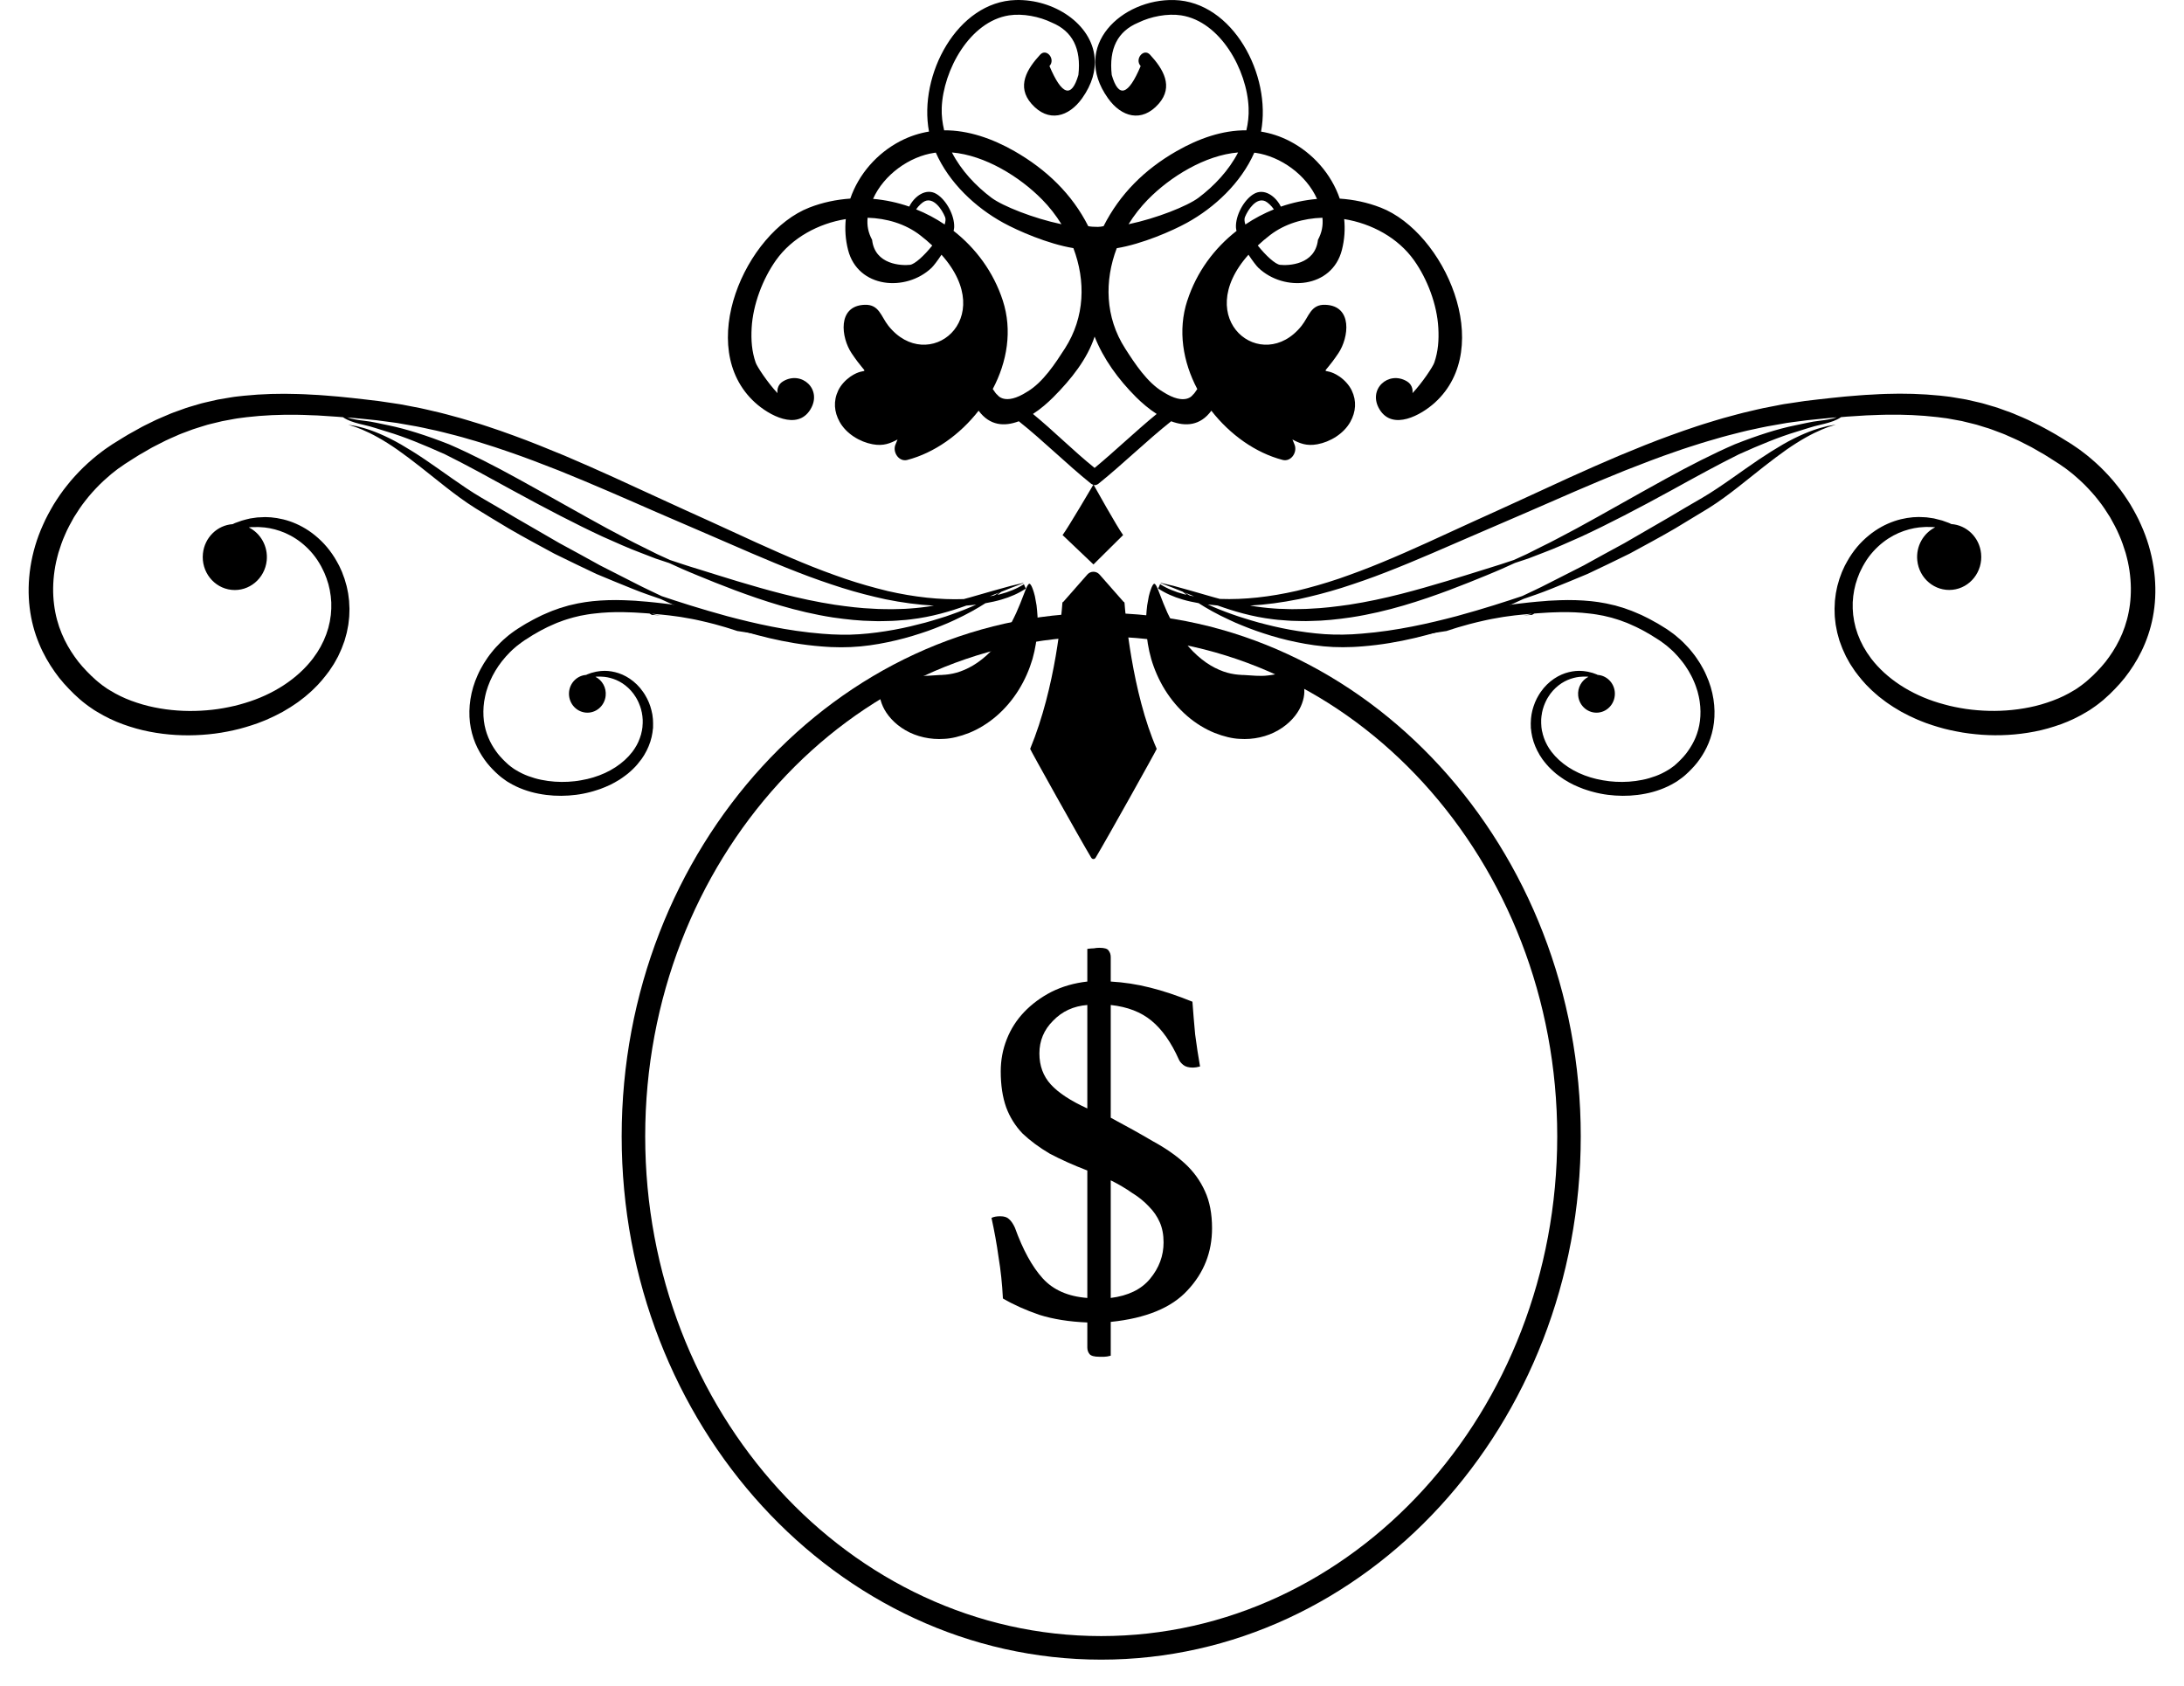
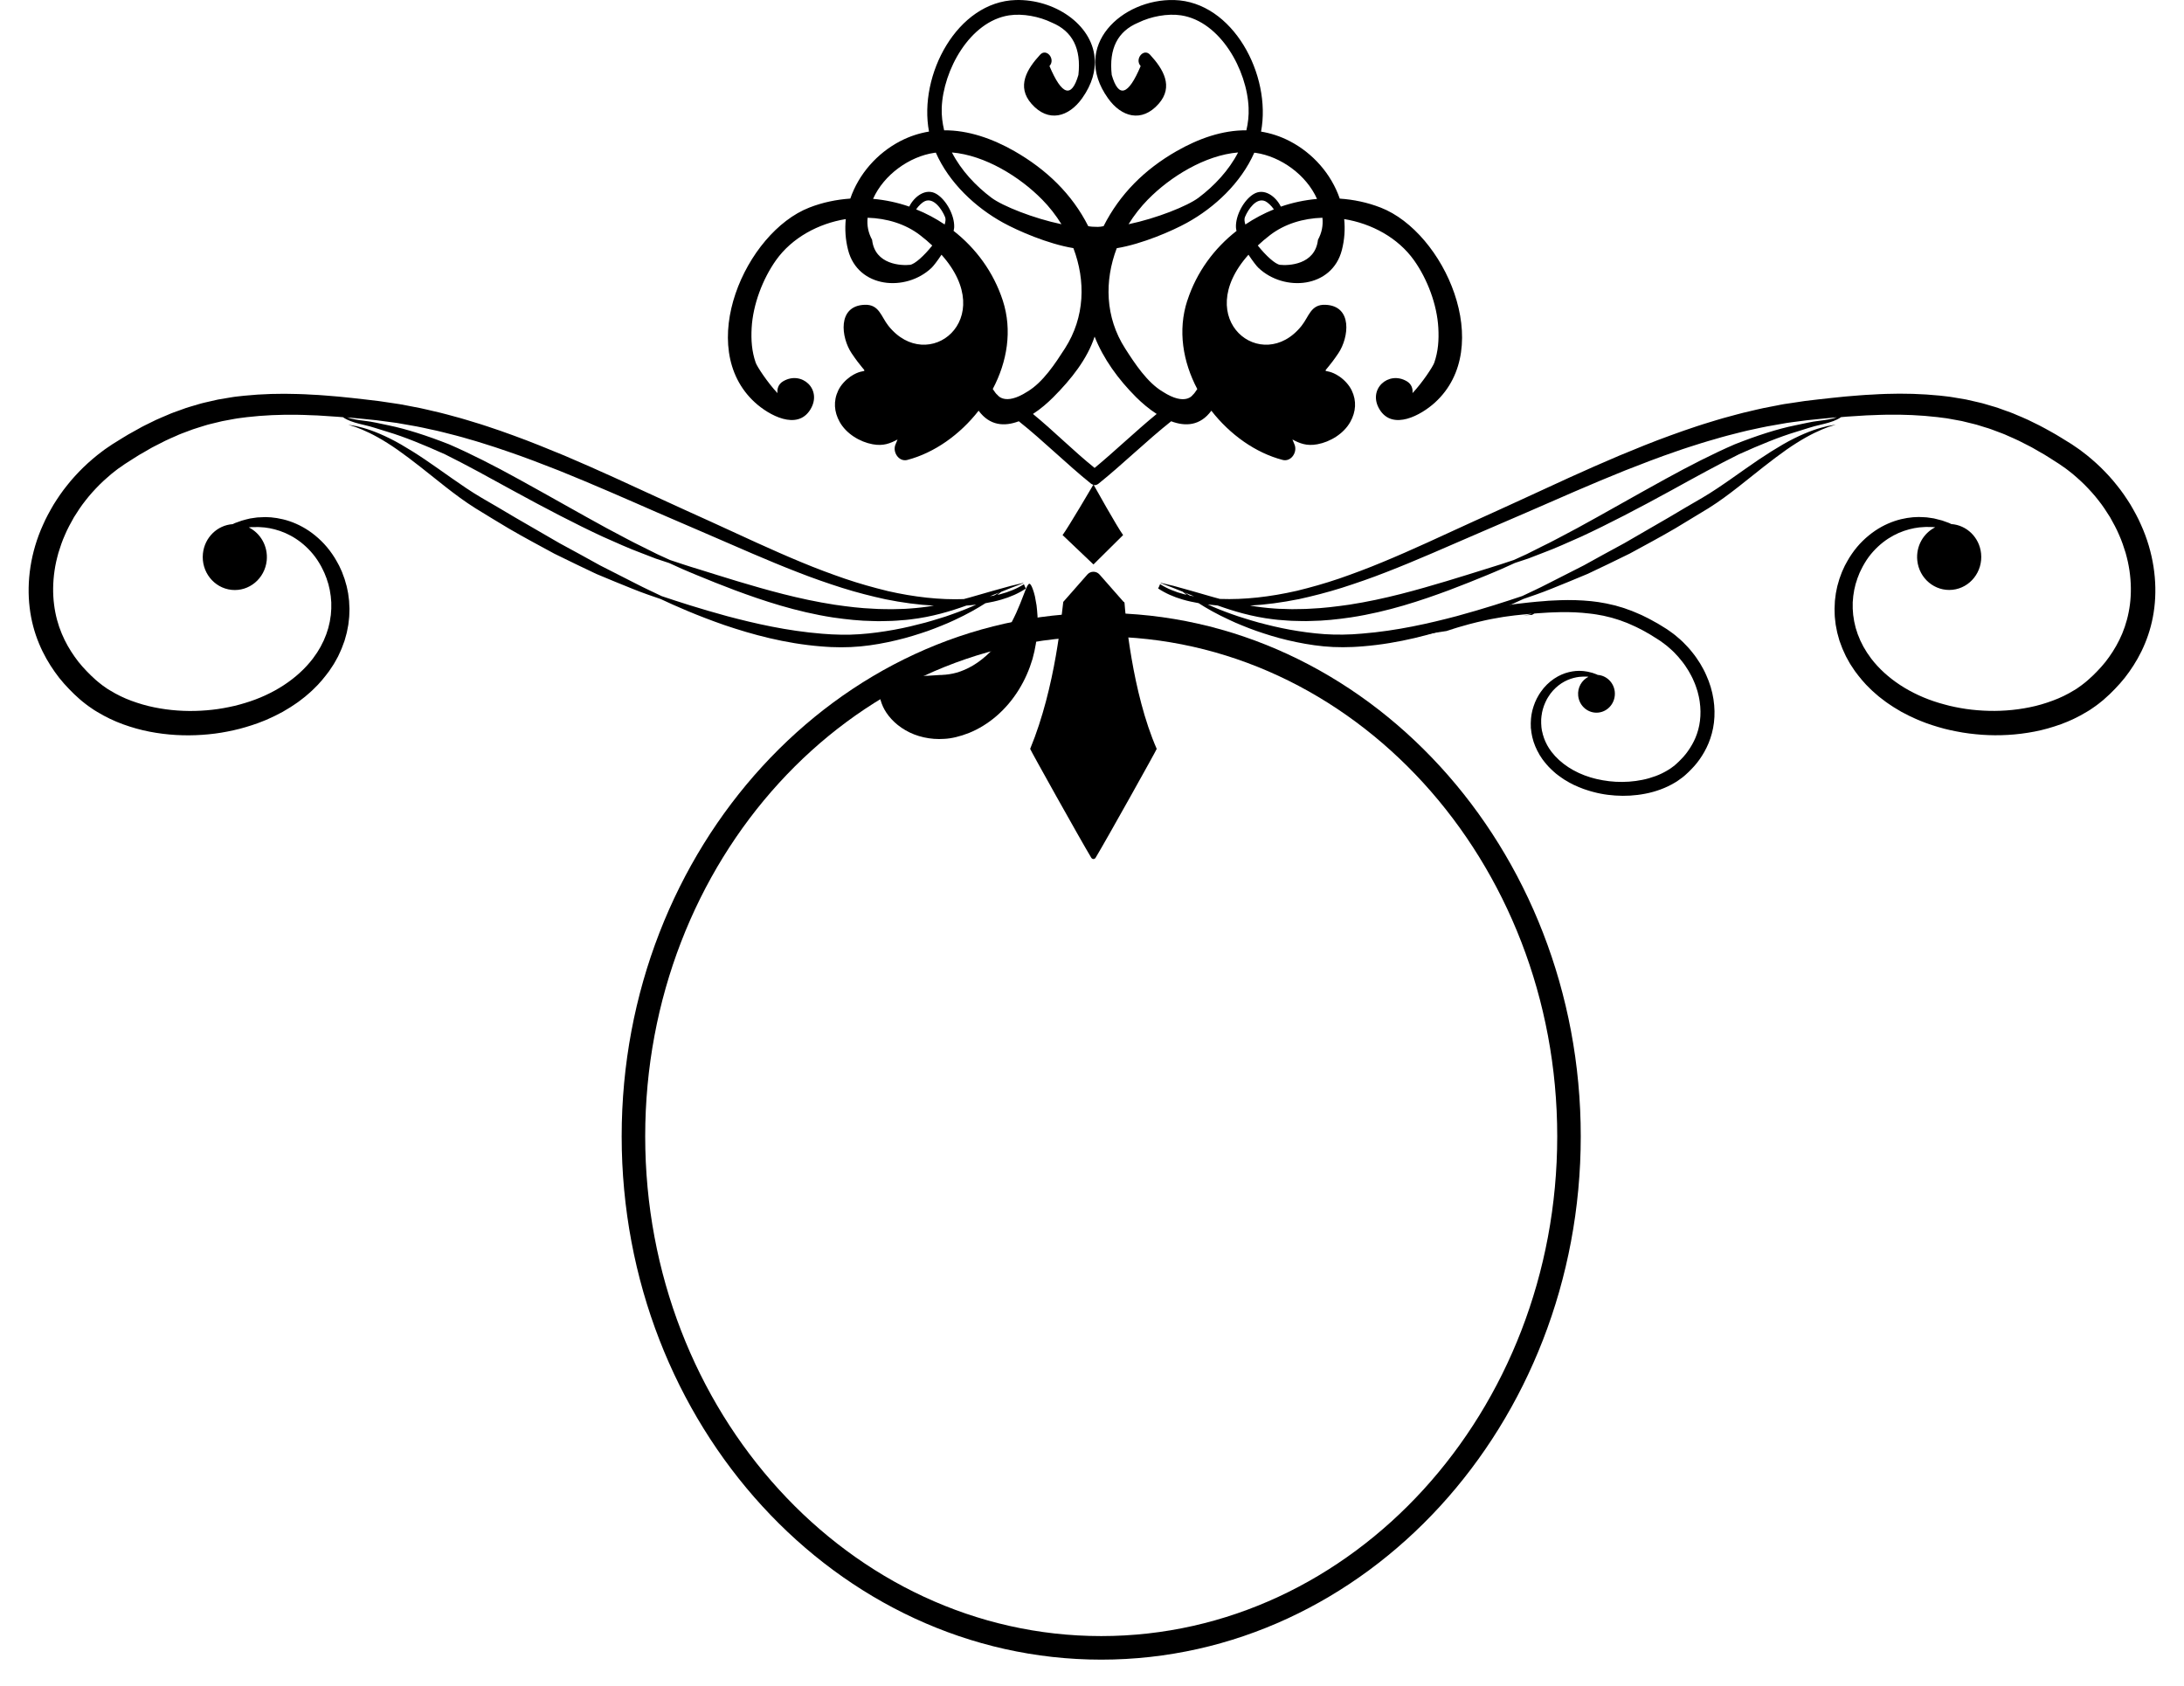
<svg xmlns="http://www.w3.org/2000/svg" width="57" height="44" viewBox="0 0 57 44" fill="none">
-   <path d="M33.8 17.608C33.904 17.655 33.983 17.744 34.023 17.887C34.059 18.028 34.048 18.221 33.949 18.439C33.852 18.656 33.651 18.892 33.362 19.058C33.076 19.227 32.708 19.31 32.349 19.284C32.167 19.276 31.939 19.224 31.698 19.128C31.457 19.031 31.208 18.881 30.984 18.687C30.759 18.493 30.561 18.257 30.402 18.001C30.244 17.745 30.125 17.469 30.046 17.2C29.969 16.93 29.93 16.668 29.916 16.43C29.911 16.31 29.91 16.197 29.914 16.092C29.922 15.986 29.927 15.889 29.94 15.8C29.954 15.711 29.968 15.632 29.983 15.562C29.998 15.492 30.019 15.432 30.035 15.385C30.069 15.288 30.1 15.236 30.127 15.236C30.15 15.236 30.183 15.288 30.22 15.379C30.26 15.482 30.309 15.607 30.365 15.751C30.396 15.827 30.433 15.908 30.468 15.993C30.508 16.077 30.551 16.165 30.596 16.253C30.691 16.43 30.805 16.609 30.933 16.774C31.065 16.938 31.211 17.086 31.363 17.206C31.515 17.327 31.672 17.419 31.818 17.481C31.964 17.545 32.099 17.579 32.207 17.595C32.234 17.602 32.26 17.601 32.284 17.605C32.308 17.608 32.331 17.612 32.352 17.611C32.373 17.611 32.392 17.613 32.411 17.616C32.429 17.616 32.445 17.616 32.461 17.617C32.581 17.625 32.678 17.632 32.775 17.637C32.872 17.641 32.977 17.644 33.094 17.629C33.327 17.605 33.588 17.516 33.801 17.609L33.8 17.608Z" fill="black" />
-   <path d="M30.189 19.545C29.543 18.074 29.369 16.011 29.349 15.739C29.348 15.722 29.337 15.709 29.325 15.709L28.695 14.993C28.611 14.899 28.464 14.899 28.38 14.993L27.75 15.709C27.738 15.709 27.728 15.722 27.727 15.739C27.706 16.011 27.56 17.915 26.886 19.545C26.881 19.558 28.185 21.895 28.479 22.384C28.509 22.433 28.567 22.433 28.596 22.384C28.89 21.895 30.194 19.558 30.189 19.545Z" fill="black" />
+   <path d="M30.189 19.545C29.543 18.074 29.369 16.011 29.349 15.739C29.348 15.722 29.337 15.709 29.325 15.709L28.695 14.993C28.611 14.899 28.464 14.899 28.38 14.993L27.75 15.709C27.706 16.011 27.56 17.915 26.886 19.545C26.881 19.558 28.185 21.895 28.479 22.384C28.509 22.433 28.567 22.433 28.596 22.384C28.89 21.895 30.194 19.558 30.189 19.545Z" fill="black" />
  <path d="M23.193 17.608C23.088 17.655 23.009 17.744 22.97 17.887C22.933 18.028 22.945 18.221 23.043 18.439C23.141 18.656 23.342 18.892 23.63 19.058C23.917 19.227 24.285 19.31 24.644 19.284C24.826 19.276 25.053 19.224 25.294 19.128C25.535 19.031 25.784 18.881 26.008 18.687C26.233 18.493 26.432 18.257 26.59 18.001C26.749 17.745 26.867 17.469 26.947 17.2C27.023 16.93 27.062 16.668 27.077 16.43C27.081 16.31 27.082 16.197 27.079 16.092C27.071 15.986 27.065 15.889 27.053 15.8C27.038 15.711 27.024 15.632 27.01 15.562C26.994 15.492 26.974 15.432 26.958 15.385C26.924 15.288 26.892 15.236 26.866 15.236C26.842 15.236 26.81 15.288 26.772 15.379C26.733 15.482 26.684 15.607 26.627 15.751C26.597 15.827 26.56 15.908 26.524 15.993C26.485 16.077 26.442 16.165 26.396 16.253C26.301 16.43 26.187 16.609 26.059 16.774C25.928 16.938 25.782 17.086 25.629 17.206C25.477 17.327 25.32 17.419 25.174 17.481C25.028 17.545 24.894 17.579 24.785 17.595C24.759 17.602 24.733 17.601 24.709 17.605C24.684 17.608 24.662 17.612 24.64 17.611C24.62 17.611 24.6 17.613 24.581 17.616C24.563 17.616 24.547 17.616 24.532 17.617C24.411 17.625 24.314 17.632 24.218 17.637C24.121 17.641 24.015 17.644 23.899 17.629C23.666 17.605 23.404 17.516 23.191 17.609L23.193 17.608Z" fill="black" />
  <path d="M28.538 14.732L27.732 13.965C27.878 13.771 28.538 12.646 28.538 12.646C28.538 12.646 29.166 13.771 29.312 13.965L28.538 14.732Z" fill="black" />
  <path d="M23.153 15.422C22.793 15.334 22.425 15.231 22.052 15.104C21.68 14.976 21.301 14.835 20.918 14.675C20.15 14.358 19.364 13.987 18.546 13.613C18.135 13.427 17.723 13.241 17.305 13.048C16.887 12.856 16.465 12.66 16.037 12.466C15.609 12.271 15.175 12.08 14.736 11.893C14.295 11.711 13.851 11.529 13.398 11.365C13.173 11.28 12.944 11.204 12.714 11.127C12.601 11.087 12.484 11.054 12.368 11.018C12.253 10.984 12.138 10.946 12.021 10.914C11.787 10.851 11.555 10.783 11.319 10.732C11.2 10.705 11.084 10.675 10.966 10.651C10.847 10.628 10.728 10.605 10.61 10.582C10.551 10.571 10.492 10.558 10.432 10.549L10.253 10.522C10.134 10.504 10.014 10.486 9.895 10.469C9.777 10.454 9.66 10.44 9.542 10.427C9.424 10.412 9.307 10.399 9.189 10.387C9.07 10.375 8.953 10.363 8.836 10.351C8.717 10.341 8.6 10.332 8.483 10.322L8.306 10.309L8.13 10.3C8.012 10.294 7.895 10.285 7.778 10.284C7.308 10.268 6.838 10.281 6.375 10.328C6.317 10.334 6.26 10.341 6.201 10.347C6.144 10.355 6.086 10.359 6.028 10.371C5.914 10.39 5.799 10.409 5.685 10.429C5.572 10.455 5.46 10.48 5.348 10.506C5.291 10.518 5.237 10.534 5.181 10.55C5.126 10.567 5.071 10.583 5.016 10.599C4.962 10.616 4.906 10.63 4.852 10.649C4.799 10.668 4.745 10.688 4.692 10.707C4.585 10.745 4.479 10.781 4.376 10.828C4.273 10.873 4.169 10.914 4.068 10.961C3.969 11.01 3.87 11.059 3.771 11.107C3.721 11.131 3.673 11.158 3.626 11.185C3.579 11.212 3.531 11.238 3.484 11.264C3.436 11.29 3.389 11.317 3.342 11.343C3.295 11.369 3.251 11.399 3.205 11.426C3.115 11.483 3.024 11.539 2.934 11.594C2.889 11.624 2.843 11.655 2.798 11.686C2.754 11.716 2.709 11.747 2.666 11.781C2.623 11.814 2.58 11.847 2.537 11.88C2.495 11.913 2.454 11.949 2.413 11.983C2.33 12.051 2.254 12.126 2.176 12.198C2.025 12.347 1.881 12.501 1.754 12.664C1.622 12.825 1.508 12.996 1.401 13.166C1.299 13.341 1.201 13.516 1.123 13.697C0.796 14.415 0.692 15.182 0.774 15.86C0.814 16.198 0.901 16.514 1.018 16.795C1.134 17.076 1.278 17.322 1.429 17.535C1.577 17.75 1.754 17.939 1.935 18.116C1.981 18.158 2.028 18.201 2.075 18.244C2.097 18.265 2.122 18.286 2.148 18.306L2.224 18.366C2.274 18.407 2.327 18.443 2.38 18.479L2.459 18.533L2.54 18.582C2.756 18.713 2.981 18.82 3.209 18.903C3.438 18.986 3.669 19.051 3.901 19.096C4.364 19.186 4.826 19.21 5.275 19.179C5.499 19.164 5.72 19.136 5.936 19.093C6.045 19.074 6.151 19.046 6.257 19.021C6.31 19.008 6.362 18.991 6.414 18.977C6.466 18.962 6.517 18.947 6.569 18.929C6.62 18.912 6.671 18.894 6.722 18.877C6.772 18.858 6.822 18.837 6.871 18.819L6.946 18.789L7.019 18.756C7.067 18.733 7.116 18.712 7.164 18.689C7.212 18.665 7.258 18.641 7.306 18.616L7.376 18.58L7.444 18.539C7.489 18.512 7.534 18.485 7.579 18.458C7.623 18.429 7.666 18.4 7.71 18.371C7.754 18.343 7.796 18.312 7.837 18.28C7.878 18.248 7.92 18.218 7.961 18.184C8.038 18.116 8.119 18.052 8.191 17.978C8.34 17.838 8.469 17.678 8.589 17.517C8.617 17.475 8.645 17.433 8.673 17.391L8.714 17.328L8.751 17.263C8.775 17.219 8.799 17.176 8.823 17.133C8.844 17.088 8.864 17.043 8.885 16.998L8.915 16.93C8.924 16.908 8.932 16.885 8.941 16.861C8.958 16.815 8.975 16.77 8.992 16.724C9.006 16.677 9.018 16.63 9.031 16.584L9.05 16.514C9.055 16.491 9.059 16.468 9.064 16.444C9.073 16.398 9.082 16.351 9.091 16.304C9.096 16.258 9.102 16.211 9.107 16.164L9.114 16.095L9.117 16.026C9.118 15.98 9.12 15.933 9.121 15.888C9.119 15.842 9.116 15.798 9.114 15.752C9.113 15.729 9.112 15.707 9.111 15.684L9.103 15.618C9.097 15.574 9.092 15.53 9.086 15.486C9.077 15.443 9.068 15.4 9.06 15.357C9.055 15.336 9.052 15.315 9.046 15.294L9.028 15.232C9.017 15.19 9.005 15.15 8.993 15.11C8.979 15.07 8.965 15.03 8.949 14.992L8.928 14.933C8.92 14.915 8.911 14.896 8.903 14.877C8.886 14.84 8.869 14.802 8.852 14.766C8.834 14.73 8.813 14.695 8.794 14.66C8.758 14.589 8.713 14.525 8.671 14.461C8.497 14.206 8.283 14.005 8.063 13.855C7.84 13.705 7.609 13.608 7.39 13.555C7.17 13.502 6.964 13.485 6.783 13.502C6.76 13.502 6.738 13.503 6.715 13.505C6.694 13.508 6.672 13.511 6.651 13.514C6.609 13.52 6.568 13.527 6.528 13.532C6.45 13.551 6.377 13.567 6.311 13.588C6.248 13.611 6.188 13.633 6.131 13.652C6.111 13.662 6.092 13.671 6.073 13.68C5.674 13.707 5.34 14.025 5.296 14.448C5.247 14.922 5.581 15.345 6.041 15.395C6.5 15.444 6.912 15.102 6.961 14.629C6.998 14.258 6.801 13.918 6.493 13.765C6.514 13.763 6.534 13.761 6.556 13.758C6.593 13.758 6.629 13.758 6.668 13.757C6.687 13.757 6.706 13.756 6.726 13.755C6.746 13.755 6.766 13.758 6.786 13.758C6.947 13.763 7.125 13.796 7.308 13.858C7.49 13.921 7.678 14.018 7.856 14.157C8.032 14.296 8.201 14.475 8.332 14.695C8.364 14.751 8.399 14.806 8.425 14.867C8.44 14.897 8.455 14.926 8.468 14.957C8.481 14.988 8.493 15.019 8.505 15.051C8.511 15.067 8.518 15.082 8.524 15.099L8.539 15.148C8.55 15.18 8.56 15.214 8.571 15.247C8.579 15.281 8.587 15.314 8.595 15.349L8.607 15.4C8.611 15.418 8.613 15.436 8.615 15.453C8.621 15.488 8.626 15.523 8.632 15.559C8.635 15.595 8.639 15.63 8.641 15.666L8.646 15.72C8.646 15.738 8.646 15.757 8.646 15.775C8.646 15.812 8.646 15.849 8.646 15.886C8.643 15.922 8.64 15.959 8.638 15.997L8.634 16.053L8.625 16.108C8.62 16.145 8.614 16.183 8.608 16.221C8.599 16.258 8.591 16.295 8.582 16.332C8.578 16.351 8.574 16.37 8.569 16.388L8.551 16.444C8.539 16.48 8.528 16.518 8.515 16.555C8.501 16.591 8.485 16.628 8.47 16.665C8.463 16.682 8.456 16.701 8.448 16.719L8.421 16.772C8.403 16.808 8.385 16.844 8.367 16.88C8.347 16.914 8.325 16.949 8.305 16.984L8.273 17.036L8.237 17.087C8.213 17.121 8.19 17.154 8.166 17.188C7.76 17.719 7.129 18.128 6.397 18.347C6.352 18.362 6.305 18.374 6.259 18.387C6.212 18.398 6.165 18.413 6.119 18.423C6.024 18.444 5.93 18.466 5.832 18.482C5.64 18.517 5.442 18.538 5.241 18.549C4.841 18.571 4.429 18.544 4.025 18.461C3.822 18.421 3.623 18.361 3.428 18.29C3.233 18.218 3.046 18.127 2.869 18.018L2.803 17.978L2.739 17.933C2.697 17.903 2.653 17.875 2.615 17.841L2.555 17.793C2.534 17.777 2.514 17.76 2.495 17.742C2.455 17.706 2.415 17.669 2.376 17.632C2.222 17.481 2.074 17.322 1.951 17.144C1.826 16.968 1.707 16.767 1.612 16.538C1.516 16.31 1.445 16.054 1.411 15.777C1.376 15.5 1.378 15.203 1.423 14.896C1.432 14.818 1.45 14.742 1.465 14.664C1.482 14.586 1.504 14.508 1.524 14.43C1.572 14.275 1.624 14.117 1.694 13.963C1.759 13.807 1.843 13.655 1.929 13.502C2.022 13.353 2.119 13.203 2.233 13.061C2.343 12.918 2.468 12.781 2.599 12.649C2.667 12.585 2.732 12.518 2.805 12.459C2.84 12.428 2.875 12.396 2.912 12.366C2.95 12.337 2.986 12.308 3.024 12.278C3.061 12.247 3.1 12.22 3.14 12.194C3.179 12.166 3.218 12.138 3.258 12.111C3.342 12.057 3.427 12.003 3.512 11.949C3.555 11.922 3.597 11.893 3.641 11.868C3.685 11.843 3.729 11.818 3.773 11.793C3.817 11.768 3.862 11.742 3.905 11.716C3.949 11.691 3.994 11.665 4.04 11.643C4.131 11.596 4.223 11.55 4.315 11.503C4.407 11.458 4.503 11.418 4.598 11.376C4.692 11.331 4.79 11.297 4.888 11.26C4.937 11.242 4.986 11.223 5.035 11.205C5.084 11.187 5.135 11.174 5.185 11.157C5.235 11.142 5.285 11.125 5.336 11.11C5.386 11.094 5.437 11.079 5.489 11.067C5.592 11.042 5.696 11.017 5.8 10.992C5.906 10.972 6.011 10.953 6.117 10.933C6.17 10.922 6.224 10.917 6.277 10.909C6.331 10.902 6.385 10.895 6.44 10.888C6.873 10.838 7.318 10.818 7.772 10.826C7.884 10.826 7.998 10.833 8.113 10.837L8.284 10.843L8.456 10.854C8.571 10.861 8.685 10.868 8.801 10.877C8.851 10.881 8.901 10.886 8.951 10.889C8.982 10.911 9.016 10.931 9.055 10.95C9.175 11.01 9.334 11.052 9.514 11.094C9.692 11.132 9.89 11.204 10.111 11.269C10.554 11.401 11.062 11.609 11.617 11.859C12.162 12.129 12.754 12.455 13.377 12.798C14.225 13.262 15.031 13.683 15.735 14.009C16.09 14.166 16.413 14.313 16.707 14.422C16.853 14.479 16.989 14.531 17.114 14.579C17.241 14.622 17.359 14.66 17.464 14.695C17.564 14.741 17.677 14.792 17.799 14.847C17.922 14.902 18.057 14.956 18.202 15.017C18.49 15.136 18.818 15.269 19.181 15.405C19.905 15.674 20.773 15.966 21.741 16.116C22.096 16.167 22.447 16.205 22.786 16.209C22.955 16.218 23.123 16.207 23.286 16.205C23.367 16.202 23.448 16.195 23.528 16.188C23.608 16.181 23.686 16.179 23.764 16.166C24.322 16.101 24.811 15.953 25.221 15.805C25.308 15.799 25.395 15.79 25.479 15.78C25.3 15.861 25.089 15.947 24.847 16.032C24.794 16.051 24.741 16.07 24.685 16.089C24.63 16.107 24.572 16.125 24.514 16.142C24.398 16.181 24.276 16.213 24.15 16.25C23.897 16.317 23.626 16.384 23.338 16.436C23.049 16.488 22.746 16.532 22.431 16.553C22.274 16.564 22.115 16.568 21.952 16.565C21.871 16.562 21.788 16.559 21.705 16.557C21.622 16.553 21.538 16.545 21.455 16.54C20.542 16.467 19.696 16.272 18.979 16.082C18.263 15.887 17.673 15.695 17.27 15.559C17.078 15.466 16.838 15.358 16.57 15.219C16.302 15.081 15.997 14.925 15.664 14.758C15.337 14.577 14.982 14.381 14.605 14.178C14.233 13.963 13.842 13.737 13.437 13.502C13.142 13.325 12.851 13.156 12.57 12.993C12.295 12.832 12.04 12.655 11.795 12.484C11.551 12.312 11.318 12.147 11.096 11.996C10.873 11.845 10.66 11.713 10.462 11.598C10.065 11.371 9.717 11.233 9.473 11.166C9.411 11.15 9.357 11.134 9.31 11.124C9.261 11.115 9.221 11.107 9.188 11.102C9.122 11.09 9.088 11.085 9.088 11.085C9.088 11.085 9.121 11.096 9.185 11.116C9.216 11.126 9.256 11.139 9.301 11.153C9.347 11.17 9.398 11.192 9.456 11.215C9.688 11.311 10.009 11.482 10.377 11.74C10.561 11.87 10.758 12.017 10.967 12.182C11.176 12.348 11.399 12.525 11.635 12.712C11.872 12.897 12.129 13.09 12.411 13.267C12.689 13.439 12.978 13.614 13.276 13.792C13.683 14.03 14.086 14.243 14.466 14.45C14.853 14.64 15.222 14.819 15.562 14.979C15.909 15.125 16.227 15.255 16.509 15.368C16.789 15.482 17.039 15.564 17.241 15.634C17.628 15.816 18.199 16.069 18.911 16.316C19.623 16.557 20.481 16.795 21.43 16.871C21.517 16.877 21.604 16.885 21.69 16.888C21.777 16.89 21.862 16.892 21.948 16.894C22.119 16.894 22.29 16.887 22.455 16.871C22.785 16.84 23.098 16.781 23.392 16.711C23.687 16.642 23.96 16.555 24.215 16.468C24.34 16.42 24.463 16.378 24.578 16.328C24.635 16.304 24.691 16.282 24.747 16.258C24.802 16.233 24.854 16.209 24.906 16.186C25.243 16.03 25.515 15.875 25.718 15.744C25.86 15.719 25.999 15.689 26.133 15.65C26.368 15.582 26.587 15.486 26.775 15.36C26.758 15.33 26.742 15.299 26.73 15.264C26.728 15.258 26.726 15.253 26.723 15.248C26.541 15.363 26.329 15.451 26.096 15.511C26.074 15.516 26.052 15.521 26.03 15.525C26.05 15.51 26.069 15.496 26.085 15.483C26.105 15.468 26.119 15.456 26.132 15.446C26.228 15.408 26.315 15.373 26.391 15.342C26.541 15.285 26.65 15.243 26.711 15.22C26.71 15.217 26.709 15.215 26.709 15.213C26.645 15.228 26.532 15.255 26.375 15.293C26.25 15.328 26.096 15.37 25.918 15.419C25.74 15.471 25.539 15.528 25.316 15.592C25.263 15.606 25.208 15.621 25.153 15.636C24.534 15.659 23.859 15.584 23.158 15.424L23.153 15.422ZM25.829 15.565C25.869 15.549 25.908 15.533 25.945 15.517C25.996 15.498 26.042 15.479 26.088 15.46C26.082 15.463 26.078 15.466 26.072 15.469C26.04 15.488 25.997 15.513 25.947 15.541C25.908 15.549 25.868 15.557 25.829 15.564V15.565ZM24.373 15.807C24.17 15.842 23.958 15.868 23.736 15.883C23.661 15.892 23.584 15.89 23.508 15.894C23.431 15.896 23.353 15.9 23.274 15.9C23.117 15.896 22.956 15.9 22.792 15.887C22.465 15.875 22.128 15.833 21.783 15.783C20.846 15.639 19.984 15.39 19.249 15.171C18.881 15.06 18.545 14.953 18.248 14.861C18.099 14.815 17.96 14.774 17.834 14.731C17.707 14.689 17.591 14.651 17.487 14.616C17.387 14.57 17.275 14.52 17.154 14.464C17.034 14.404 16.904 14.34 16.765 14.27C16.485 14.136 16.175 13.964 15.834 13.785C15.157 13.417 14.374 12.966 13.525 12.5C12.902 12.156 12.295 11.846 11.722 11.597C11.142 11.369 10.608 11.197 10.149 11.103C9.92 11.057 9.714 11.004 9.528 10.985C9.345 10.963 9.19 10.94 9.071 10.897C9.069 10.896 9.066 10.895 9.062 10.894C9.089 10.896 9.117 10.898 9.144 10.901C9.259 10.91 9.376 10.921 9.492 10.934C9.609 10.946 9.725 10.958 9.842 10.97C9.956 10.985 10.072 11.001 10.187 11.016L10.359 11.039C10.417 11.047 10.474 11.059 10.531 11.069C10.646 11.089 10.761 11.109 10.876 11.13C10.991 11.151 11.105 11.178 11.22 11.203C11.45 11.248 11.677 11.311 11.905 11.368C12.02 11.396 12.132 11.432 12.246 11.464C12.359 11.497 12.473 11.527 12.585 11.565C12.81 11.636 13.036 11.706 13.259 11.786C13.707 11.938 14.148 12.109 14.587 12.281C15.025 12.459 15.46 12.639 15.889 12.825C16.319 13.009 16.744 13.197 17.166 13.381C17.587 13.565 18.008 13.746 18.418 13.921C19.24 14.276 20.038 14.632 20.821 14.935C21.211 15.088 21.599 15.223 21.981 15.344C22.362 15.464 22.74 15.56 23.11 15.641C23.544 15.729 23.968 15.785 24.374 15.807L24.373 15.807Z" fill="black" />
-   <path d="M19.255 16.473C19.183 16.449 19.11 16.426 19.037 16.403C18.973 16.381 18.907 16.364 18.843 16.345C18.778 16.327 18.713 16.306 18.648 16.29C18.517 16.258 18.387 16.222 18.255 16.195C18.19 16.182 18.125 16.165 18.058 16.154C17.992 16.142 17.927 16.13 17.86 16.119C17.827 16.113 17.795 16.106 17.762 16.102L17.662 16.088C17.596 16.079 17.531 16.071 17.465 16.062C17.397 16.055 17.331 16.049 17.265 16.041C17.198 16.034 17.131 16.028 17.065 16.023C17.05 16.022 17.034 16.02 17.018 16.019C17.02 16.019 17.022 16.021 17.023 16.021C17.08 16.041 17.153 16.054 17.237 16.065C17.163 16.057 17.087 16.051 17.011 16.048C16.989 16.037 16.97 16.025 16.952 16.013C16.924 16.01 16.895 16.007 16.866 16.006C16.8 16.001 16.734 15.997 16.668 15.993L16.57 15.987L16.471 15.983C16.406 15.981 16.34 15.978 16.276 15.977C16.016 15.972 15.761 15.983 15.513 16.013C15.481 16.017 15.451 16.021 15.419 16.024C15.389 16.029 15.358 16.032 15.327 16.038C15.266 16.049 15.205 16.06 15.145 16.071C15.086 16.085 15.026 16.1 14.967 16.114C14.938 16.12 14.909 16.13 14.879 16.139C14.851 16.147 14.822 16.156 14.793 16.165C14.764 16.174 14.734 16.183 14.707 16.193C14.679 16.204 14.65 16.215 14.622 16.225C14.566 16.245 14.51 16.265 14.457 16.291C14.402 16.315 14.347 16.338 14.294 16.364C14.242 16.391 14.189 16.418 14.137 16.444C14.111 16.456 14.085 16.472 14.06 16.486C14.035 16.5 14.009 16.515 13.984 16.53C13.959 16.544 13.933 16.559 13.908 16.573C13.883 16.588 13.859 16.604 13.835 16.62C13.786 16.651 13.737 16.682 13.689 16.712C13.666 16.728 13.643 16.744 13.621 16.76C13.598 16.776 13.576 16.792 13.555 16.809C13.533 16.826 13.511 16.842 13.49 16.859C13.469 16.876 13.449 16.894 13.428 16.912C13.386 16.946 13.348 16.985 13.31 17.021C13.235 17.098 13.164 17.175 13.1 17.258C13.035 17.339 12.979 17.425 12.927 17.51C12.876 17.597 12.829 17.684 12.791 17.774C12.751 17.863 12.722 17.953 12.694 18.042C12.683 18.087 12.669 18.131 12.661 18.176C12.652 18.221 12.642 18.265 12.636 18.309C12.61 18.485 12.61 18.656 12.629 18.814C12.649 18.973 12.69 19.119 12.745 19.25C12.799 19.381 12.867 19.496 12.939 19.598C13.009 19.7 13.094 19.791 13.182 19.877C13.204 19.898 13.228 19.919 13.25 19.94C13.262 19.951 13.272 19.961 13.284 19.97L13.319 19.998C13.341 20.017 13.366 20.034 13.391 20.051L13.427 20.076L13.466 20.099C13.567 20.161 13.675 20.214 13.787 20.255C13.899 20.296 14.012 20.33 14.129 20.353C14.361 20.401 14.596 20.416 14.826 20.404C14.94 20.397 15.054 20.386 15.164 20.365C15.22 20.356 15.274 20.343 15.328 20.332C15.355 20.326 15.382 20.317 15.409 20.311C15.436 20.304 15.462 20.298 15.488 20.289C15.907 20.163 16.269 19.928 16.502 19.625C16.515 19.605 16.529 19.586 16.543 19.567L16.563 19.538L16.581 19.508C16.593 19.488 16.605 19.469 16.617 19.449C16.628 19.428 16.638 19.407 16.648 19.387L16.663 19.356C16.667 19.346 16.672 19.336 16.675 19.325C16.684 19.304 16.692 19.283 16.7 19.262C16.708 19.24 16.714 19.22 16.721 19.198L16.731 19.167C16.734 19.156 16.736 19.145 16.738 19.134C16.743 19.113 16.748 19.091 16.753 19.071C16.757 19.049 16.759 19.027 16.763 19.006L16.768 18.974L16.769 18.941C16.771 18.92 16.772 18.899 16.774 18.878C16.774 18.856 16.774 18.835 16.774 18.815C16.774 18.804 16.774 18.794 16.774 18.783L16.771 18.752C16.769 18.731 16.768 18.71 16.766 18.69C16.762 18.669 16.759 18.649 16.756 18.63C16.754 18.62 16.753 18.61 16.752 18.6L16.744 18.57C16.74 18.55 16.735 18.531 16.731 18.512C16.725 18.493 16.719 18.474 16.713 18.455L16.704 18.427C16.7 18.418 16.697 18.409 16.693 18.401C16.686 18.383 16.679 18.364 16.672 18.347C16.665 18.329 16.656 18.312 16.648 18.295C16.632 18.26 16.613 18.229 16.594 18.197C16.519 18.071 16.422 17.969 16.321 17.889C16.219 17.809 16.111 17.754 16.006 17.718C15.901 17.683 15.8 17.663 15.707 17.661C15.695 17.661 15.684 17.659 15.673 17.659C15.661 17.659 15.651 17.659 15.64 17.659C15.617 17.659 15.597 17.659 15.575 17.66C15.563 17.662 15.551 17.663 15.54 17.664C15.716 17.752 15.83 17.947 15.807 18.159C15.78 18.43 15.543 18.627 15.28 18.598C15.016 18.569 14.825 18.327 14.852 18.055C14.878 17.813 15.069 17.631 15.298 17.615C15.308 17.61 15.319 17.605 15.331 17.599C15.363 17.587 15.397 17.575 15.434 17.562C15.471 17.551 15.514 17.542 15.558 17.531C15.582 17.527 15.605 17.524 15.629 17.52C15.642 17.518 15.653 17.517 15.666 17.515C15.678 17.514 15.691 17.513 15.704 17.512C15.808 17.503 15.927 17.512 16.053 17.543C16.178 17.573 16.311 17.629 16.438 17.715C16.564 17.801 16.687 17.916 16.786 18.062C16.811 18.099 16.837 18.135 16.857 18.176C16.868 18.196 16.88 18.215 16.89 18.236C16.9 18.257 16.91 18.278 16.92 18.3C16.924 18.311 16.93 18.321 16.934 18.332L16.947 18.365C16.955 18.388 16.963 18.41 16.972 18.433C16.978 18.456 16.985 18.48 16.992 18.503L17.002 18.539C17.005 18.55 17.008 18.563 17.01 18.575C17.016 18.599 17.02 18.624 17.026 18.648C17.029 18.674 17.032 18.699 17.035 18.724L17.04 18.762C17.041 18.775 17.042 18.788 17.042 18.801C17.043 18.827 17.044 18.853 17.045 18.879C17.045 18.905 17.044 18.932 17.044 18.958V18.998L17.038 19.037C17.035 19.064 17.032 19.09 17.029 19.117C17.024 19.144 17.019 19.17 17.014 19.197C17.011 19.211 17.009 19.224 17.006 19.238L16.995 19.277C16.988 19.304 16.981 19.331 16.973 19.357C16.963 19.383 16.954 19.409 16.944 19.436C16.939 19.45 16.934 19.463 16.929 19.476L16.912 19.514C16.9 19.54 16.889 19.566 16.876 19.592C16.863 19.617 16.848 19.641 16.835 19.666L16.814 19.704L16.791 19.74C16.775 19.764 16.759 19.788 16.743 19.812C16.675 19.904 16.601 19.995 16.515 20.076C16.474 20.118 16.428 20.155 16.383 20.194C16.36 20.213 16.337 20.23 16.312 20.248C16.289 20.266 16.265 20.284 16.24 20.3C16.215 20.317 16.19 20.334 16.165 20.351C16.139 20.366 16.113 20.381 16.087 20.396L16.047 20.42L16.007 20.441C15.98 20.455 15.953 20.468 15.927 20.483C15.899 20.495 15.871 20.508 15.843 20.52L15.801 20.539L15.758 20.556C15.729 20.567 15.701 20.58 15.672 20.59C15.643 20.6 15.614 20.609 15.584 20.619C15.555 20.63 15.525 20.638 15.496 20.647C15.466 20.655 15.436 20.665 15.406 20.672C15.345 20.687 15.284 20.703 15.222 20.714C15.099 20.739 14.972 20.754 14.844 20.763C14.586 20.781 14.322 20.767 14.056 20.715C13.924 20.69 13.791 20.653 13.66 20.605C13.529 20.557 13.4 20.496 13.277 20.421L13.23 20.393L13.185 20.361C13.155 20.341 13.125 20.32 13.097 20.297L13.053 20.262C13.039 20.25 13.024 20.238 13.011 20.226C12.984 20.202 12.957 20.177 12.931 20.153C12.827 20.052 12.727 19.944 12.641 19.82C12.555 19.698 12.472 19.557 12.405 19.396C12.339 19.235 12.289 19.053 12.265 18.86C12.219 18.471 12.279 18.032 12.466 17.621C12.511 17.517 12.566 17.417 12.626 17.317C12.687 17.219 12.753 17.121 12.828 17.029C12.902 16.935 12.984 16.847 13.07 16.762C13.115 16.721 13.158 16.677 13.206 16.639C13.229 16.619 13.253 16.598 13.277 16.579C13.301 16.561 13.326 16.542 13.35 16.523C13.374 16.503 13.4 16.486 13.426 16.468C13.452 16.451 13.478 16.432 13.504 16.415C13.555 16.383 13.607 16.351 13.658 16.319C13.684 16.303 13.71 16.286 13.737 16.271C13.764 16.256 13.791 16.241 13.819 16.227C13.846 16.211 13.873 16.196 13.9 16.181C13.927 16.165 13.955 16.15 13.984 16.137C14.04 16.109 14.097 16.081 14.154 16.053C14.211 16.026 14.271 16.003 14.33 15.977C14.389 15.95 14.45 15.929 14.511 15.908C14.542 15.897 14.572 15.886 14.604 15.874C14.634 15.863 14.666 15.855 14.697 15.846C14.729 15.837 14.76 15.827 14.792 15.818C14.823 15.808 14.854 15.799 14.886 15.793C14.951 15.778 15.015 15.763 15.08 15.749C15.145 15.738 15.211 15.726 15.276 15.715C15.309 15.709 15.342 15.706 15.376 15.702C15.409 15.698 15.442 15.695 15.475 15.69C15.741 15.663 16.01 15.656 16.279 15.665C16.347 15.666 16.414 15.671 16.481 15.674L16.582 15.679L16.683 15.688C16.751 15.693 16.818 15.698 16.886 15.704C16.953 15.711 17.02 15.717 17.088 15.724C17.155 15.731 17.224 15.739 17.291 15.747C17.358 15.755 17.426 15.763 17.493 15.771C17.561 15.781 17.629 15.792 17.698 15.802L17.8 15.817C17.834 15.822 17.869 15.829 17.902 15.836C17.971 15.849 18.039 15.862 18.107 15.875C18.175 15.889 18.242 15.907 18.309 15.922C18.444 15.952 18.578 15.991 18.711 16.027C18.779 16.045 18.844 16.067 18.91 16.087C18.977 16.108 19.043 16.127 19.108 16.15C19.239 16.195 19.371 16.237 19.5 16.287C19.59 16.319 19.68 16.354 19.769 16.389C19.775 16.446 19.782 16.503 19.788 16.56C19.61 16.526 19.431 16.495 19.251 16.47L19.255 16.473Z" fill="black" />
  <path d="M31.847 15.634C31.792 15.619 31.737 15.604 31.684 15.59C31.461 15.526 31.26 15.468 31.082 15.417C30.904 15.368 30.751 15.326 30.625 15.29C30.469 15.253 30.355 15.226 30.291 15.211C30.291 15.213 30.29 15.215 30.289 15.218C30.35 15.241 30.459 15.282 30.609 15.34C30.686 15.37 30.772 15.405 30.868 15.444C30.881 15.454 30.896 15.466 30.915 15.481C30.93 15.493 30.949 15.508 30.97 15.523C30.948 15.518 30.926 15.514 30.904 15.509C30.671 15.449 30.459 15.361 30.277 15.246C30.275 15.251 30.273 15.256 30.27 15.262C30.258 15.297 30.242 15.328 30.225 15.358C30.414 15.484 30.632 15.58 30.867 15.648C31.001 15.687 31.14 15.717 31.282 15.742C31.485 15.873 31.756 16.029 32.094 16.183C32.146 16.207 32.198 16.231 32.253 16.256C32.309 16.279 32.365 16.302 32.422 16.326C32.537 16.376 32.66 16.418 32.785 16.465C33.039 16.553 33.313 16.64 33.608 16.709C33.902 16.778 34.215 16.837 34.545 16.869C34.71 16.885 34.88 16.893 35.052 16.892C35.137 16.89 35.223 16.889 35.31 16.886C35.396 16.883 35.483 16.875 35.57 16.869C36.519 16.793 37.377 16.554 38.089 16.314C38.801 16.067 39.372 15.814 39.76 15.632C39.961 15.562 40.211 15.48 40.491 15.366C40.773 15.253 41.091 15.123 41.438 14.977C41.779 14.817 42.147 14.639 42.535 14.448C42.914 14.241 43.317 14.027 43.724 13.789C44.022 13.611 44.311 13.436 44.589 13.265C44.872 13.088 45.128 12.895 45.365 12.71C45.601 12.523 45.824 12.346 46.033 12.18C46.242 12.015 46.44 11.868 46.623 11.738C46.991 11.481 47.312 11.309 47.544 11.213C47.602 11.19 47.653 11.167 47.699 11.151C47.744 11.137 47.784 11.124 47.815 11.114C47.879 11.094 47.912 11.083 47.912 11.083C47.912 11.083 47.878 11.089 47.812 11.1C47.779 11.106 47.739 11.113 47.691 11.121C47.643 11.132 47.589 11.147 47.527 11.164C47.283 11.231 46.936 11.368 46.538 11.596C46.34 11.711 46.127 11.844 45.904 11.994C45.682 12.144 45.449 12.31 45.205 12.481C44.96 12.653 44.705 12.829 44.43 12.991C44.149 13.153 43.858 13.323 43.563 13.5C43.158 13.735 42.767 13.961 42.395 14.176C42.018 14.379 41.663 14.575 41.336 14.756C41.003 14.923 40.698 15.078 40.429 15.217C40.162 15.356 39.922 15.464 39.73 15.556C39.326 15.692 38.736 15.885 38.021 16.08C37.304 16.269 36.458 16.464 35.545 16.537C35.461 16.543 35.377 16.551 35.295 16.555C35.213 16.557 35.13 16.56 35.048 16.563C34.886 16.565 34.726 16.562 34.569 16.551C34.254 16.529 33.95 16.486 33.662 16.434C33.374 16.382 33.102 16.315 32.85 16.248C32.724 16.211 32.602 16.179 32.486 16.14C32.428 16.122 32.371 16.104 32.315 16.086C32.259 16.067 32.206 16.048 32.153 16.03C31.911 15.944 31.7 15.858 31.521 15.777C31.606 15.787 31.692 15.796 31.779 15.803C32.189 15.95 32.677 16.098 33.236 16.164C33.314 16.177 33.392 16.179 33.472 16.186C33.552 16.192 33.633 16.2 33.714 16.203C33.877 16.205 34.045 16.216 34.214 16.207C34.554 16.203 34.904 16.165 35.26 16.113C36.227 15.965 37.096 15.672 37.82 15.403C38.183 15.267 38.511 15.133 38.799 15.015C38.943 14.954 39.078 14.9 39.201 14.845C39.324 14.789 39.436 14.738 39.537 14.693C39.642 14.658 39.759 14.62 39.887 14.577C40.012 14.529 40.148 14.476 40.294 14.42C40.588 14.311 40.911 14.164 41.266 14.007C41.97 13.682 42.776 13.261 43.624 12.796C44.247 12.452 44.839 12.127 45.384 11.857C45.938 11.607 46.447 11.399 46.89 11.267C47.111 11.201 47.308 11.13 47.487 11.092C47.666 11.05 47.826 11.008 47.946 10.948C47.985 10.929 48.019 10.908 48.05 10.887C48.1 10.882 48.15 10.878 48.2 10.874C48.316 10.867 48.43 10.86 48.545 10.852L48.717 10.841L48.888 10.835C49.002 10.831 49.116 10.825 49.229 10.824C49.683 10.816 50.128 10.836 50.561 10.886C50.615 10.893 50.67 10.9 50.724 10.907C50.777 10.914 50.831 10.919 50.884 10.931C50.989 10.951 51.095 10.97 51.201 10.989C51.305 11.014 51.408 11.04 51.511 11.065C51.563 11.076 51.613 11.092 51.664 11.108C51.714 11.123 51.765 11.139 51.815 11.155C51.865 11.171 51.917 11.183 51.965 11.203C52.014 11.222 52.063 11.24 52.112 11.258C52.209 11.295 52.308 11.329 52.402 11.374C52.497 11.417 52.592 11.456 52.685 11.501C52.777 11.547 52.869 11.594 52.96 11.641C53.006 11.663 53.051 11.689 53.094 11.714C53.138 11.739 53.183 11.765 53.227 11.791C53.271 11.816 53.315 11.841 53.359 11.866C53.403 11.891 53.445 11.92 53.488 11.947C53.573 12.002 53.658 12.056 53.742 12.109C53.783 12.136 53.821 12.164 53.86 12.191C53.9 12.219 53.939 12.246 53.976 12.276C54.014 12.305 54.051 12.334 54.088 12.364C54.125 12.393 54.16 12.426 54.195 12.456C54.268 12.517 54.333 12.584 54.401 12.647C54.532 12.78 54.657 12.915 54.767 13.059C54.881 13.2 54.977 13.351 55.071 13.5C55.157 13.653 55.241 13.805 55.306 13.961C55.376 14.116 55.428 14.274 55.476 14.428C55.496 14.507 55.519 14.584 55.535 14.662C55.549 14.74 55.568 14.816 55.577 14.893C55.622 15.201 55.624 15.498 55.589 15.775C55.554 16.051 55.483 16.307 55.388 16.536C55.292 16.765 55.174 16.966 55.049 17.142C54.926 17.321 54.778 17.479 54.624 17.63C54.585 17.667 54.545 17.703 54.505 17.739C54.486 17.758 54.466 17.775 54.445 17.791L54.385 17.839C54.346 17.872 54.303 17.901 54.261 17.931L54.197 17.976L54.131 18.016C53.954 18.125 53.767 18.216 53.572 18.287C53.378 18.359 53.178 18.419 52.975 18.459C52.571 18.542 52.159 18.569 51.759 18.547C51.559 18.536 51.361 18.515 51.168 18.48C51.071 18.464 50.976 18.442 50.881 18.421C50.834 18.41 50.788 18.397 50.741 18.384C50.695 18.372 50.648 18.36 50.603 18.345C49.872 18.126 49.24 17.717 48.834 17.186C48.81 17.152 48.786 17.119 48.763 17.084L48.727 17.034L48.696 16.982C48.674 16.947 48.653 16.913 48.633 16.878C48.615 16.842 48.597 16.806 48.579 16.77L48.552 16.717C48.544 16.699 48.537 16.68 48.53 16.662C48.514 16.625 48.5 16.59 48.485 16.553C48.472 16.516 48.462 16.478 48.449 16.441L48.431 16.386C48.426 16.367 48.422 16.348 48.418 16.33C48.409 16.292 48.401 16.255 48.392 16.218C48.386 16.181 48.38 16.143 48.375 16.106L48.366 16.05L48.362 15.995C48.36 15.957 48.357 15.92 48.354 15.883C48.354 15.847 48.354 15.81 48.354 15.773C48.354 15.755 48.354 15.736 48.354 15.718L48.359 15.664C48.361 15.628 48.365 15.592 48.368 15.556C48.373 15.521 48.378 15.486 48.385 15.45C48.387 15.433 48.39 15.415 48.393 15.398L48.405 15.347C48.413 15.313 48.421 15.279 48.429 15.245C48.44 15.211 48.45 15.179 48.461 15.146L48.476 15.097C48.481 15.08 48.489 15.065 48.495 15.049C48.507 15.017 48.52 14.986 48.532 14.954C48.545 14.924 48.56 14.894 48.575 14.865C48.601 14.805 48.636 14.75 48.668 14.693C48.799 14.472 48.968 14.294 49.144 14.155C49.322 14.016 49.51 13.918 49.693 13.856C49.875 13.794 50.053 13.761 50.214 13.756C50.234 13.755 50.254 13.753 50.274 13.753C50.294 13.753 50.313 13.754 50.332 13.754C50.37 13.754 50.407 13.756 50.444 13.756C50.465 13.759 50.485 13.761 50.507 13.762C50.199 13.916 50.001 14.256 50.039 14.627C50.087 15.099 50.499 15.442 50.959 15.393C51.419 15.344 51.753 14.919 51.704 14.446C51.661 14.023 51.326 13.705 50.927 13.678C50.908 13.669 50.889 13.66 50.869 13.65C50.813 13.63 50.753 13.609 50.688 13.585C50.622 13.566 50.55 13.549 50.472 13.53C50.431 13.524 50.391 13.518 50.349 13.512C50.328 13.509 50.306 13.505 50.285 13.503C50.262 13.501 50.24 13.5 50.217 13.499C50.035 13.484 49.83 13.499 49.61 13.552C49.392 13.606 49.16 13.702 48.937 13.853C48.717 14.003 48.502 14.204 48.329 14.459C48.287 14.523 48.242 14.587 48.206 14.658C48.187 14.693 48.166 14.727 48.148 14.764C48.131 14.801 48.114 14.838 48.097 14.875C48.089 14.893 48.08 14.911 48.072 14.931L48.05 14.99C48.036 15.029 48.022 15.068 48.007 15.107C47.995 15.148 47.983 15.189 47.972 15.229L47.954 15.291C47.948 15.312 47.945 15.334 47.94 15.355C47.931 15.397 47.922 15.441 47.914 15.484C47.908 15.527 47.903 15.571 47.897 15.616L47.889 15.682C47.888 15.705 47.887 15.727 47.886 15.75C47.884 15.794 47.881 15.84 47.88 15.886C47.88 15.932 47.882 15.978 47.883 16.024L47.886 16.093L47.893 16.162C47.898 16.209 47.904 16.255 47.909 16.302C47.918 16.349 47.927 16.395 47.936 16.442C47.94 16.465 47.945 16.489 47.95 16.512L47.969 16.581C47.982 16.628 47.994 16.675 48.008 16.722C48.025 16.767 48.042 16.813 48.059 16.859C48.068 16.881 48.075 16.906 48.085 16.928L48.115 16.995C48.136 17.041 48.156 17.085 48.177 17.13C48.201 17.173 48.225 17.216 48.249 17.261L48.286 17.326L48.327 17.389C48.355 17.43 48.383 17.473 48.411 17.515C48.53 17.676 48.659 17.835 48.809 17.976C48.881 18.05 48.962 18.113 49.039 18.182C49.08 18.215 49.122 18.245 49.163 18.277C49.204 18.309 49.246 18.34 49.29 18.369C49.333 18.398 49.377 18.427 49.421 18.456C49.466 18.483 49.511 18.51 49.556 18.537L49.624 18.578L49.694 18.614C49.741 18.639 49.788 18.663 49.836 18.687C49.884 18.71 49.932 18.731 49.981 18.754L50.054 18.787L50.129 18.817C50.179 18.836 50.228 18.857 50.278 18.875C50.329 18.892 50.38 18.91 50.431 18.927C50.483 18.945 50.535 18.96 50.586 18.975C50.638 18.989 50.69 19.006 50.743 19.019C50.849 19.044 50.956 19.072 51.064 19.09C51.28 19.134 51.501 19.16 51.725 19.177C52.173 19.208 52.635 19.184 53.099 19.094C53.331 19.05 53.562 18.983 53.791 18.901C54.019 18.818 54.244 18.711 54.46 18.58L54.541 18.531L54.62 18.477C54.673 18.44 54.726 18.405 54.776 18.364L54.852 18.303C54.878 18.284 54.902 18.263 54.925 18.241C54.972 18.199 55.019 18.156 55.065 18.114C55.246 17.937 55.422 17.748 55.571 17.533C55.722 17.32 55.867 17.074 55.982 16.793C56.099 16.511 56.186 16.196 56.226 15.857C56.308 15.18 56.203 14.414 55.877 13.695C55.799 13.514 55.701 13.339 55.599 13.164C55.491 12.993 55.377 12.822 55.245 12.662C55.117 12.498 54.974 12.345 54.823 12.196C54.745 12.124 54.669 12.049 54.586 11.981C54.545 11.947 54.504 11.911 54.462 11.878C54.419 11.845 54.376 11.812 54.333 11.779C54.291 11.745 54.246 11.715 54.201 11.684C54.156 11.653 54.11 11.621 54.066 11.592C53.976 11.536 53.886 11.481 53.794 11.424C53.748 11.396 53.704 11.367 53.657 11.341C53.61 11.315 53.563 11.288 53.516 11.261C53.468 11.236 53.421 11.209 53.373 11.182C53.326 11.155 53.278 11.129 53.228 11.105C53.13 11.057 53.03 11.008 52.931 10.959C52.83 10.911 52.726 10.87 52.623 10.826C52.521 10.779 52.414 10.743 52.307 10.705C52.253 10.686 52.201 10.666 52.147 10.647C52.093 10.627 52.038 10.614 51.983 10.597C51.928 10.581 51.873 10.564 51.818 10.548C51.763 10.532 51.708 10.516 51.651 10.504C51.539 10.478 51.427 10.453 51.314 10.427C51.2 10.407 51.085 10.388 50.971 10.369C50.913 10.358 50.856 10.352 50.798 10.345C50.74 10.339 50.682 10.332 50.624 10.325C50.161 10.279 49.691 10.265 49.221 10.281C49.104 10.283 48.987 10.292 48.869 10.298L48.693 10.307L48.516 10.32C48.399 10.33 48.281 10.339 48.163 10.349C48.046 10.361 47.929 10.373 47.81 10.385C47.692 10.396 47.575 10.41 47.458 10.424C47.34 10.439 47.222 10.453 47.104 10.466C46.985 10.485 46.865 10.502 46.746 10.52L46.567 10.546C46.507 10.555 46.449 10.569 46.389 10.58C46.271 10.603 46.152 10.626 46.033 10.649C45.915 10.673 45.798 10.703 45.68 10.73C45.444 10.782 45.212 10.85 44.978 10.912C44.861 10.944 44.747 10.982 44.631 11.016C44.515 11.053 44.399 11.085 44.285 11.125C44.056 11.203 43.827 11.278 43.601 11.363C43.148 11.526 42.704 11.708 42.263 11.891C41.824 12.078 41.39 12.268 40.962 12.463C40.534 12.658 40.112 12.853 39.694 13.046C39.276 13.239 38.864 13.425 38.453 13.611C37.636 13.984 36.849 14.356 36.081 14.672C35.698 14.832 35.319 14.973 34.947 15.102C34.574 15.229 34.206 15.332 33.846 15.42C33.144 15.58 32.47 15.655 31.851 15.632L31.847 15.634ZM31.048 15.541C30.998 15.513 30.956 15.488 30.924 15.469C30.918 15.466 30.913 15.463 30.908 15.46C30.953 15.478 31.001 15.498 31.05 15.518C31.088 15.533 31.127 15.549 31.166 15.565C31.126 15.558 31.087 15.55 31.048 15.542V15.541ZM33.888 15.64C34.257 15.559 34.635 15.463 35.017 15.343C35.398 15.221 35.786 15.087 36.176 14.934C36.959 14.631 37.757 14.274 38.579 13.92C38.989 13.744 39.41 13.564 39.831 13.38C40.253 13.196 40.678 13.009 41.108 12.824C41.538 12.638 41.972 12.457 42.41 12.28C42.849 12.108 43.291 11.936 43.738 11.784C43.961 11.704 44.187 11.635 44.412 11.563C44.524 11.526 44.639 11.497 44.752 11.463C44.865 11.431 44.977 11.395 45.092 11.367C45.32 11.31 45.547 11.247 45.777 11.201C45.892 11.177 46.005 11.15 46.121 11.129C46.236 11.108 46.351 11.088 46.466 11.068C46.523 11.058 46.581 11.046 46.638 11.038L46.811 11.014C46.925 10.999 47.041 10.984 47.156 10.969C47.272 10.957 47.389 10.944 47.505 10.933C47.621 10.92 47.737 10.909 47.853 10.899C47.88 10.897 47.908 10.895 47.935 10.892C47.932 10.893 47.93 10.895 47.926 10.896C47.806 10.939 47.652 10.961 47.469 10.984C47.283 11.004 47.078 11.056 46.849 11.102C46.39 11.195 45.855 11.367 45.276 11.596C44.702 11.845 44.096 12.155 43.472 12.498C42.622 12.965 41.84 13.416 41.163 13.784C40.822 13.963 40.513 14.134 40.232 14.268C40.094 14.338 39.964 14.403 39.844 14.463C39.722 14.519 39.611 14.569 39.511 14.615C39.407 14.649 39.29 14.688 39.164 14.73C39.038 14.771 38.898 14.813 38.749 14.86C38.452 14.952 38.116 15.059 37.748 15.169C37.013 15.388 36.151 15.638 35.214 15.782C34.87 15.831 34.533 15.873 34.205 15.886C34.041 15.899 33.881 15.894 33.723 15.899C33.644 15.899 33.566 15.894 33.489 15.892C33.412 15.889 33.335 15.891 33.262 15.882C33.039 15.867 32.826 15.84 32.624 15.805C33.032 15.783 33.455 15.726 33.889 15.639L33.888 15.64Z" fill="black" />
  <path d="M37.741 16.473C37.813 16.449 37.886 16.426 37.958 16.403C38.023 16.381 38.088 16.364 38.153 16.345C38.218 16.327 38.283 16.306 38.348 16.29C38.479 16.258 38.609 16.222 38.74 16.195C38.806 16.182 38.871 16.165 38.937 16.154C39.004 16.142 39.069 16.13 39.135 16.119C39.169 16.113 39.201 16.106 39.234 16.102L39.333 16.088C39.4 16.079 39.465 16.071 39.531 16.062C39.598 16.055 39.665 16.049 39.731 16.041C39.797 16.034 39.864 16.028 39.931 16.023C39.946 16.022 39.962 16.02 39.977 16.019C39.976 16.019 39.974 16.021 39.973 16.021C39.916 16.041 39.843 16.054 39.759 16.065C39.833 16.057 39.908 16.051 39.984 16.048C40.007 16.037 40.026 16.025 40.044 16.013C40.072 16.01 40.101 16.007 40.13 16.006C40.197 16.001 40.262 15.997 40.328 15.993L40.427 15.987L40.526 15.983C40.591 15.981 40.656 15.978 40.721 15.977C40.981 15.972 41.236 15.983 41.484 16.013C41.515 16.017 41.546 16.021 41.577 16.024C41.608 16.029 41.639 16.032 41.669 16.038C41.73 16.049 41.79 16.06 41.851 16.071C41.91 16.085 41.97 16.1 42.029 16.114C42.059 16.12 42.088 16.13 42.117 16.139C42.146 16.147 42.175 16.156 42.204 16.165C42.233 16.174 42.262 16.183 42.29 16.193C42.318 16.204 42.347 16.215 42.374 16.225C42.431 16.245 42.486 16.265 42.54 16.291C42.595 16.315 42.649 16.338 42.702 16.364C42.755 16.391 42.808 16.418 42.86 16.444C42.886 16.456 42.912 16.472 42.937 16.486C42.962 16.5 42.988 16.515 43.013 16.53C43.038 16.544 43.063 16.559 43.088 16.573C43.113 16.588 43.138 16.604 43.162 16.62C43.211 16.651 43.259 16.682 43.308 16.712C43.331 16.728 43.353 16.744 43.376 16.76C43.398 16.776 43.421 16.792 43.442 16.809C43.464 16.826 43.485 16.842 43.507 16.859C43.528 16.876 43.548 16.894 43.568 16.912C43.611 16.946 43.648 16.985 43.687 17.021C43.762 17.098 43.833 17.175 43.896 17.258C43.962 17.339 44.017 17.425 44.07 17.51C44.12 17.597 44.168 17.684 44.205 17.774C44.246 17.863 44.275 17.953 44.303 18.042C44.314 18.087 44.327 18.131 44.336 18.176C44.344 18.221 44.355 18.265 44.36 18.309C44.386 18.485 44.387 18.656 44.367 18.814C44.348 18.973 44.306 19.119 44.252 19.25C44.197 19.381 44.129 19.496 44.057 19.598C43.988 19.7 43.902 19.791 43.815 19.877C43.792 19.898 43.769 19.919 43.747 19.94C43.735 19.951 43.724 19.961 43.713 19.97L43.678 19.998C43.655 20.017 43.63 20.034 43.606 20.051L43.569 20.076L43.531 20.099C43.43 20.161 43.322 20.214 43.21 20.255C43.098 20.296 42.984 20.33 42.868 20.353C42.636 20.401 42.4 20.416 42.171 20.404C42.056 20.397 41.943 20.386 41.832 20.365C41.777 20.356 41.722 20.343 41.669 20.332C41.642 20.326 41.615 20.317 41.588 20.311C41.561 20.304 41.534 20.298 41.509 20.289C41.09 20.163 40.728 19.928 40.495 19.625C40.482 19.605 40.467 19.586 40.454 19.567L40.433 19.538L40.415 19.508C40.404 19.488 40.391 19.469 40.38 19.449C40.369 19.428 40.359 19.407 40.349 19.387L40.334 19.356C40.329 19.346 40.325 19.336 40.321 19.325C40.312 19.304 40.304 19.283 40.296 19.262C40.289 19.24 40.283 19.22 40.276 19.198L40.266 19.167C40.263 19.156 40.26 19.145 40.259 19.134C40.253 19.113 40.249 19.091 40.243 19.071C40.24 19.049 40.237 19.027 40.233 19.006L40.229 18.974L40.227 18.941C40.225 18.92 40.225 18.899 40.223 18.878C40.223 18.856 40.223 18.835 40.223 18.815C40.223 18.804 40.223 18.794 40.223 18.783L40.225 18.752C40.227 18.731 40.229 18.71 40.231 18.69C40.234 18.669 40.237 18.649 40.241 18.63C40.242 18.62 40.243 18.61 40.245 18.6L40.252 18.57C40.257 18.55 40.261 18.531 40.266 18.512C40.272 18.493 40.277 18.474 40.284 18.455L40.293 18.427C40.296 18.418 40.3 18.409 40.303 18.401C40.311 18.383 40.318 18.364 40.325 18.347C40.332 18.329 40.341 18.312 40.349 18.295C40.364 18.26 40.384 18.229 40.403 18.197C40.478 18.071 40.575 17.969 40.676 17.889C40.777 17.809 40.886 17.754 40.99 17.718C41.095 17.683 41.197 17.663 41.29 17.661C41.301 17.661 41.313 17.659 41.324 17.659C41.335 17.659 41.346 17.659 41.357 17.659C41.379 17.659 41.4 17.659 41.421 17.66C41.434 17.662 41.446 17.663 41.457 17.664C41.281 17.752 41.167 17.947 41.189 18.159C41.217 18.43 41.453 18.627 41.717 18.598C41.98 18.569 42.171 18.327 42.144 18.055C42.119 17.813 41.927 17.631 41.699 17.615C41.688 17.61 41.678 17.605 41.666 17.599C41.634 17.587 41.6 17.575 41.563 17.562C41.525 17.551 41.483 17.542 41.438 17.531C41.415 17.527 41.392 17.524 41.367 17.52C41.355 17.518 41.343 17.517 41.331 17.515C41.318 17.514 41.306 17.513 41.292 17.512C41.188 17.503 41.07 17.512 40.944 17.543C40.819 17.573 40.686 17.629 40.559 17.715C40.432 17.801 40.31 17.916 40.21 18.062C40.186 18.099 40.16 18.135 40.139 18.176C40.129 18.196 40.117 18.215 40.106 18.236C40.096 18.257 40.087 18.278 40.077 18.3C40.072 18.311 40.067 18.321 40.062 18.332L40.05 18.365C40.042 18.388 40.034 18.41 40.025 18.433C40.019 18.456 40.011 18.48 40.004 18.503L39.994 18.539C39.992 18.55 39.989 18.563 39.986 18.575C39.981 18.599 39.976 18.624 39.971 18.648C39.968 18.674 39.965 18.699 39.961 18.724L39.957 18.762C39.956 18.775 39.955 18.788 39.955 18.801C39.954 18.827 39.952 18.853 39.951 18.879C39.951 18.905 39.953 18.932 39.953 18.958V18.998L39.959 19.037C39.961 19.064 39.965 19.09 39.968 19.117C39.973 19.144 39.977 19.17 39.983 19.197C39.985 19.211 39.988 19.224 39.991 19.238L40.002 19.277C40.009 19.304 40.016 19.331 40.024 19.357C40.034 19.383 40.043 19.409 40.053 19.436C40.057 19.45 40.062 19.463 40.068 19.476L40.085 19.514C40.096 19.54 40.108 19.566 40.121 19.592C40.134 19.617 40.148 19.641 40.162 19.666L40.182 19.704L40.206 19.74C40.222 19.764 40.237 19.788 40.253 19.812C40.321 19.904 40.396 19.995 40.482 20.076C40.523 20.118 40.569 20.155 40.613 20.194C40.637 20.213 40.66 20.23 40.684 20.248C40.707 20.266 40.732 20.284 40.757 20.3C40.782 20.317 40.807 20.334 40.832 20.351C40.858 20.366 40.884 20.381 40.91 20.396L40.949 20.42L40.989 20.441C41.016 20.455 41.043 20.468 41.07 20.483C41.098 20.495 41.126 20.508 41.154 20.52L41.196 20.539L41.239 20.556C41.267 20.567 41.296 20.58 41.325 20.59C41.354 20.6 41.383 20.609 41.412 20.619C41.442 20.63 41.471 20.638 41.501 20.647C41.531 20.655 41.561 20.665 41.592 20.672C41.652 20.687 41.713 20.703 41.775 20.714C41.899 20.739 42.026 20.754 42.154 20.763C42.411 20.781 42.675 20.767 42.941 20.715C43.074 20.69 43.206 20.653 43.337 20.605C43.468 20.557 43.597 20.496 43.721 20.421L43.767 20.393L43.812 20.361C43.843 20.341 43.873 20.32 43.901 20.297L43.945 20.262C43.959 20.25 43.973 20.238 43.987 20.226C44.014 20.202 44.041 20.177 44.066 20.153C44.17 20.052 44.271 19.944 44.357 19.82C44.443 19.698 44.526 19.557 44.592 19.396C44.658 19.235 44.709 19.053 44.732 18.86C44.779 18.471 44.719 18.032 44.531 17.621C44.487 17.517 44.431 17.417 44.372 17.317C44.31 17.219 44.245 17.121 44.169 17.029C44.096 16.935 44.014 16.847 43.928 16.762C43.883 16.721 43.84 16.677 43.791 16.639C43.768 16.619 43.745 16.598 43.721 16.579C43.697 16.561 43.671 16.542 43.647 16.523C43.623 16.503 43.597 16.486 43.571 16.468C43.545 16.451 43.519 16.432 43.494 16.415C43.443 16.383 43.391 16.351 43.339 16.319C43.313 16.303 43.287 16.286 43.26 16.271C43.233 16.256 43.206 16.241 43.179 16.227C43.152 16.211 43.124 16.196 43.097 16.181C43.07 16.165 43.043 16.15 43.014 16.137C42.958 16.109 42.9 16.081 42.844 16.053C42.786 16.026 42.726 16.003 42.667 15.977C42.609 15.95 42.547 15.929 42.486 15.908C42.456 15.897 42.425 15.886 42.394 15.874C42.364 15.863 42.331 15.855 42.3 15.846C42.269 15.837 42.237 15.827 42.206 15.818C42.175 15.808 42.143 15.799 42.111 15.793C42.047 15.778 41.982 15.763 41.917 15.749C41.852 15.738 41.787 15.726 41.721 15.715C41.688 15.709 41.655 15.706 41.622 15.702C41.589 15.698 41.556 15.695 41.523 15.69C41.257 15.663 40.988 15.656 40.718 15.665C40.651 15.666 40.584 15.671 40.517 15.674L40.415 15.679L40.314 15.688C40.247 15.693 40.18 15.698 40.112 15.704C40.044 15.711 39.977 15.717 39.909 15.724C39.842 15.731 39.774 15.739 39.707 15.747C39.64 15.755 39.572 15.763 39.504 15.771C39.436 15.781 39.368 15.792 39.299 15.802L39.197 15.817C39.163 15.822 39.129 15.829 39.095 15.836C39.027 15.849 38.959 15.862 38.891 15.875C38.823 15.889 38.755 15.907 38.688 15.922C38.553 15.952 38.42 15.991 38.286 16.027C38.219 16.045 38.154 16.067 38.087 16.087C38.021 16.108 37.955 16.127 37.889 16.15C37.759 16.195 37.627 16.237 37.498 16.287C37.407 16.319 37.318 16.354 37.228 16.389C37.223 16.446 37.216 16.503 37.209 16.56C37.388 16.526 37.567 16.495 37.747 16.47L37.741 16.473Z" fill="black" />
  <path d="M36.034 5.418C35.688 5.283 35.328 5.208 34.966 5.184C34.746 4.543 34.266 3.997 33.659 3.683C33.412 3.555 33.163 3.476 32.912 3.435C33.19 1.962 32.178 0.043 30.646 0.001C29.284 -0.036 27.943 1.196 28.917 2.564C29.264 3.053 29.797 3.212 30.24 2.709C30.637 2.257 30.358 1.8 30.015 1.428C29.847 1.247 29.605 1.544 29.77 1.724C29.446 2.492 29.194 2.569 29.015 1.956C28.939 1.27 29.169 0.816 29.707 0.591C30.035 0.43 30.472 0.346 30.828 0.401C31.854 0.561 32.549 1.834 32.587 2.814C32.596 3.017 32.573 3.212 32.529 3.401C31.905 3.396 31.283 3.615 30.708 3.944C29.871 4.423 29.226 5.065 28.802 5.903C28.737 5.916 28.711 5.921 28.629 5.922L28.669 5.92V5.922C28.543 5.922 28.468 5.916 28.402 5.903C27.979 5.065 27.311 4.423 26.474 3.944C25.898 3.615 25.265 3.396 24.641 3.401C24.597 3.212 24.57 3.017 24.578 2.814C24.616 1.834 25.308 0.561 26.334 0.401C26.691 0.346 27.125 0.43 27.455 0.591C27.992 0.815 28.222 1.27 28.145 1.956C27.966 2.569 27.715 2.492 27.39 1.724C27.556 1.544 27.312 1.247 27.146 1.428C26.803 1.8 26.523 2.256 26.921 2.709C27.363 3.212 27.895 3.052 28.243 2.564C28.506 2.194 28.599 1.833 28.569 1.506C28.488 0.622 27.507 -0.026 26.512 0.001C24.981 0.043 23.968 1.961 24.246 3.434C23.995 3.475 23.745 3.555 23.499 3.682C22.892 3.997 22.412 4.542 22.192 5.183C21.83 5.208 21.47 5.282 21.124 5.417C19.455 6.066 18.125 9.066 19.704 10.505C20.065 10.835 20.806 11.245 21.149 10.689C21.474 10.161 20.917 9.662 20.435 9.954C20.316 10.026 20.277 10.148 20.292 10.261C20.036 9.99 19.759 9.57 19.723 9.466C19.62 9.17 19.6 8.875 19.617 8.561C19.651 7.95 19.904 7.283 20.253 6.791C20.671 6.204 21.359 5.834 22.074 5.718C22.048 5.98 22.064 6.251 22.134 6.524C22.39 7.523 23.641 7.627 24.312 6.991C24.363 6.942 24.466 6.809 24.572 6.648C26.082 8.338 24.212 9.793 23.186 8.503C22.993 8.26 22.947 7.94 22.566 7.955C21.846 7.982 21.951 8.811 22.227 9.221C22.703 9.93 22.649 9.519 22.195 9.829C22.07 9.916 21.945 10.047 21.877 10.191C21.746 10.466 21.769 10.749 21.913 11.009C22.084 11.319 22.44 11.534 22.774 11.595C23.058 11.648 23.236 11.57 23.425 11.471C23.398 11.538 23.371 11.599 23.363 11.622C23.299 11.819 23.47 12.06 23.68 12.004C24.385 11.82 25.055 11.343 25.541 10.719C25.832 11.115 26.217 11.136 26.59 10.995C27.238 11.51 27.831 12.106 28.475 12.624C28.509 12.651 28.567 12.66 28.567 12.663C28.601 12.661 28.636 12.651 28.67 12.624C29.314 12.106 29.918 11.51 30.566 10.995C30.939 11.136 31.325 11.115 31.615 10.719C32.101 11.344 32.771 11.821 33.476 12.004C33.687 12.059 33.857 11.819 33.793 11.622C33.786 11.598 33.758 11.538 33.731 11.471C33.92 11.57 34.098 11.648 34.383 11.595C34.716 11.534 35.072 11.319 35.243 11.009C35.387 10.749 35.411 10.466 35.279 10.191C35.211 10.048 35.087 9.916 34.961 9.829C34.507 9.519 34.453 9.93 34.929 9.221C35.205 8.811 35.31 7.982 34.59 7.955C34.209 7.94 34.164 8.26 33.97 8.503C32.944 9.793 31.075 8.338 32.584 6.648C32.69 6.808 32.792 6.942 32.844 6.991C33.515 7.627 34.766 7.523 35.022 6.524C35.092 6.251 35.108 5.98 35.082 5.718C35.797 5.834 36.484 6.204 36.903 6.791C37.253 7.283 37.506 7.95 37.539 8.561C37.556 8.875 37.536 9.169 37.433 9.466C37.398 9.57 37.12 9.99 36.864 10.261C36.879 10.148 36.84 10.026 36.721 9.954C36.239 9.663 35.682 10.161 36.007 10.689C36.35 11.245 37.091 10.835 37.452 10.505C39.031 9.066 37.701 6.066 36.032 5.417L36.034 5.418ZM29.963 5.204C30.541 4.614 31.451 4.05 32.313 3.979C32.071 4.448 31.692 4.851 31.28 5.161C30.991 5.378 30.18 5.701 29.454 5.852C29.598 5.619 29.769 5.402 29.962 5.204H29.963ZM27.195 5.204C27.389 5.401 27.559 5.619 27.703 5.852C26.977 5.701 26.166 5.378 25.876 5.161C25.464 4.851 25.086 4.448 24.844 3.979C25.706 4.051 26.616 4.615 27.194 5.204H27.195ZM23.75 6.912C23.535 6.936 22.834 6.915 22.761 6.26C22.66 6.073 22.623 5.887 22.644 5.683C23.144 5.698 23.626 5.842 24.007 6.133C24.127 6.224 24.233 6.316 24.331 6.408C24.123 6.671 23.873 6.898 23.75 6.912ZM24.655 5.859C24.421 5.701 24.171 5.569 23.91 5.464C23.975 5.369 24.07 5.281 24.134 5.252C24.368 5.145 24.584 5.464 24.665 5.664C24.686 5.713 24.679 5.781 24.655 5.858L24.655 5.859ZM26.026 10.302C26.008 10.292 25.957 10.227 25.91 10.153C26.286 9.443 26.425 8.623 26.172 7.844C25.927 7.094 25.466 6.478 24.887 6.025C24.896 5.992 24.902 5.96 24.903 5.933C24.916 5.624 24.698 5.217 24.44 5.062C24.165 4.897 23.862 5.126 23.73 5.392C23.425 5.286 23.108 5.219 22.786 5.19C23.067 4.56 23.736 4.082 24.389 3.988C24.4 3.986 24.413 3.986 24.424 3.984C24.772 4.775 25.461 5.417 26.184 5.814C26.563 6.022 27.346 6.366 28.014 6.476C28.336 7.325 28.319 8.276 27.793 9.095C27.545 9.481 27.22 9.981 26.812 10.222C26.215 10.607 26.03 10.303 26.027 10.301L26.026 10.302ZM28.568 12.213C28.005 11.759 27.509 11.255 26.959 10.804C27.161 10.674 27.342 10.515 27.49 10.367C27.961 9.895 28.38 9.364 28.568 8.785C28.797 9.364 29.18 9.895 29.652 10.367C29.801 10.515 29.986 10.674 30.188 10.804C29.637 11.255 29.116 11.759 28.568 12.213ZM30.987 7.845C30.733 8.624 30.873 9.444 31.248 10.154C31.202 10.228 31.15 10.293 31.133 10.303C31.13 10.305 30.945 10.609 30.348 10.224C29.94 9.983 29.614 9.483 29.366 9.096C28.84 8.278 28.823 7.327 29.146 6.478C29.813 6.368 30.596 6.025 30.976 5.816C31.699 5.418 32.387 4.775 32.735 3.986C32.747 3.988 32.759 3.988 32.771 3.989C33.424 4.084 34.093 4.562 34.373 5.192C34.052 5.221 33.735 5.287 33.429 5.393C33.298 5.127 32.995 4.898 32.72 5.064C32.461 5.219 32.243 5.626 32.257 5.935C32.258 5.962 32.264 5.994 32.272 6.027C31.693 6.48 31.231 7.096 30.988 7.846L30.987 7.845ZM32.502 5.859C32.478 5.782 32.472 5.713 32.492 5.665C32.574 5.466 32.789 5.146 33.023 5.252C33.087 5.282 33.183 5.37 33.247 5.464C32.986 5.57 32.736 5.702 32.501 5.86L32.502 5.859ZM34.397 6.26C34.324 6.915 33.622 6.936 33.408 6.912C33.284 6.898 33.036 6.671 32.827 6.408C32.925 6.316 33.031 6.224 33.151 6.133C33.532 5.842 34.013 5.698 34.514 5.683C34.535 5.887 34.498 6.074 34.397 6.26Z" fill="black" />
  <path d="M28.741 43.316C21.84 43.316 16.225 37.189 16.225 29.657C16.225 22.126 21.84 15.998 28.741 15.998C35.641 15.998 41.256 22.126 41.256 29.657C41.256 37.189 35.641 43.316 28.741 43.316ZM28.741 16.614C22.177 16.614 16.839 22.465 16.839 29.657C16.839 36.849 22.178 42.701 28.741 42.701C35.303 42.701 40.642 36.849 40.642 29.657C40.642 22.465 35.303 16.614 28.741 16.614Z" fill="black" />
-   <path d="M28.989 35.383C28.923 35.401 28.866 35.411 28.819 35.411C28.771 35.411 28.729 35.411 28.691 35.411C28.558 35.411 28.473 35.387 28.435 35.34C28.397 35.293 28.378 35.236 28.378 35.169V34.516C27.904 34.497 27.487 34.43 27.127 34.317C26.767 34.193 26.45 34.051 26.175 33.89C26.156 33.511 26.118 33.151 26.061 32.81C26.014 32.469 25.952 32.128 25.877 31.787C25.933 31.758 26.009 31.744 26.104 31.744C26.208 31.744 26.284 31.768 26.331 31.815C26.388 31.863 26.44 31.938 26.488 32.042C26.696 32.62 26.938 33.061 27.213 33.364C27.487 33.667 27.876 33.838 28.378 33.876V30.55C28.009 30.408 27.682 30.261 27.397 30.11C27.123 29.948 26.886 29.773 26.687 29.584C26.497 29.385 26.355 29.157 26.26 28.901C26.166 28.636 26.118 28.323 26.118 27.963C26.118 27.67 26.17 27.39 26.275 27.125C26.379 26.86 26.53 26.623 26.729 26.414C26.928 26.206 27.165 26.03 27.44 25.888C27.724 25.746 28.037 25.656 28.378 25.618V24.765C28.454 24.756 28.511 24.751 28.549 24.751C28.596 24.742 28.643 24.737 28.691 24.737C28.823 24.737 28.904 24.761 28.932 24.808C28.97 24.855 28.989 24.912 28.989 24.979V25.618C29.33 25.637 29.672 25.689 30.013 25.775C30.354 25.86 30.723 25.983 31.121 26.144C31.14 26.41 31.164 26.694 31.192 26.997C31.23 27.291 31.273 27.57 31.32 27.835C31.244 27.855 31.183 27.864 31.135 27.864C31.022 27.864 30.936 27.84 30.88 27.793C30.823 27.745 30.785 27.698 30.766 27.651C30.567 27.205 30.33 26.869 30.055 26.642C29.78 26.414 29.425 26.277 28.989 26.23V29.172C29.397 29.39 29.762 29.593 30.084 29.783C30.415 29.963 30.695 30.157 30.922 30.365C31.15 30.574 31.325 30.816 31.448 31.09C31.571 31.356 31.633 31.678 31.633 32.057C31.633 32.682 31.42 33.222 30.993 33.677C30.576 34.132 29.908 34.407 28.989 34.501V35.383ZM30.368 32.426C30.368 32.227 30.335 32.052 30.268 31.9C30.202 31.749 30.107 31.611 29.984 31.488C29.861 31.356 29.714 31.237 29.544 31.133C29.383 31.019 29.198 30.91 28.989 30.806V33.876C29.444 33.819 29.785 33.653 30.013 33.379C30.25 33.094 30.368 32.777 30.368 32.426ZM27.127 27.494C27.127 27.817 27.227 28.087 27.426 28.305C27.625 28.523 27.942 28.731 28.378 28.93V26.23C28.018 26.258 27.72 26.395 27.483 26.642C27.246 26.878 27.127 27.163 27.127 27.494Z" fill="black" />
</svg>